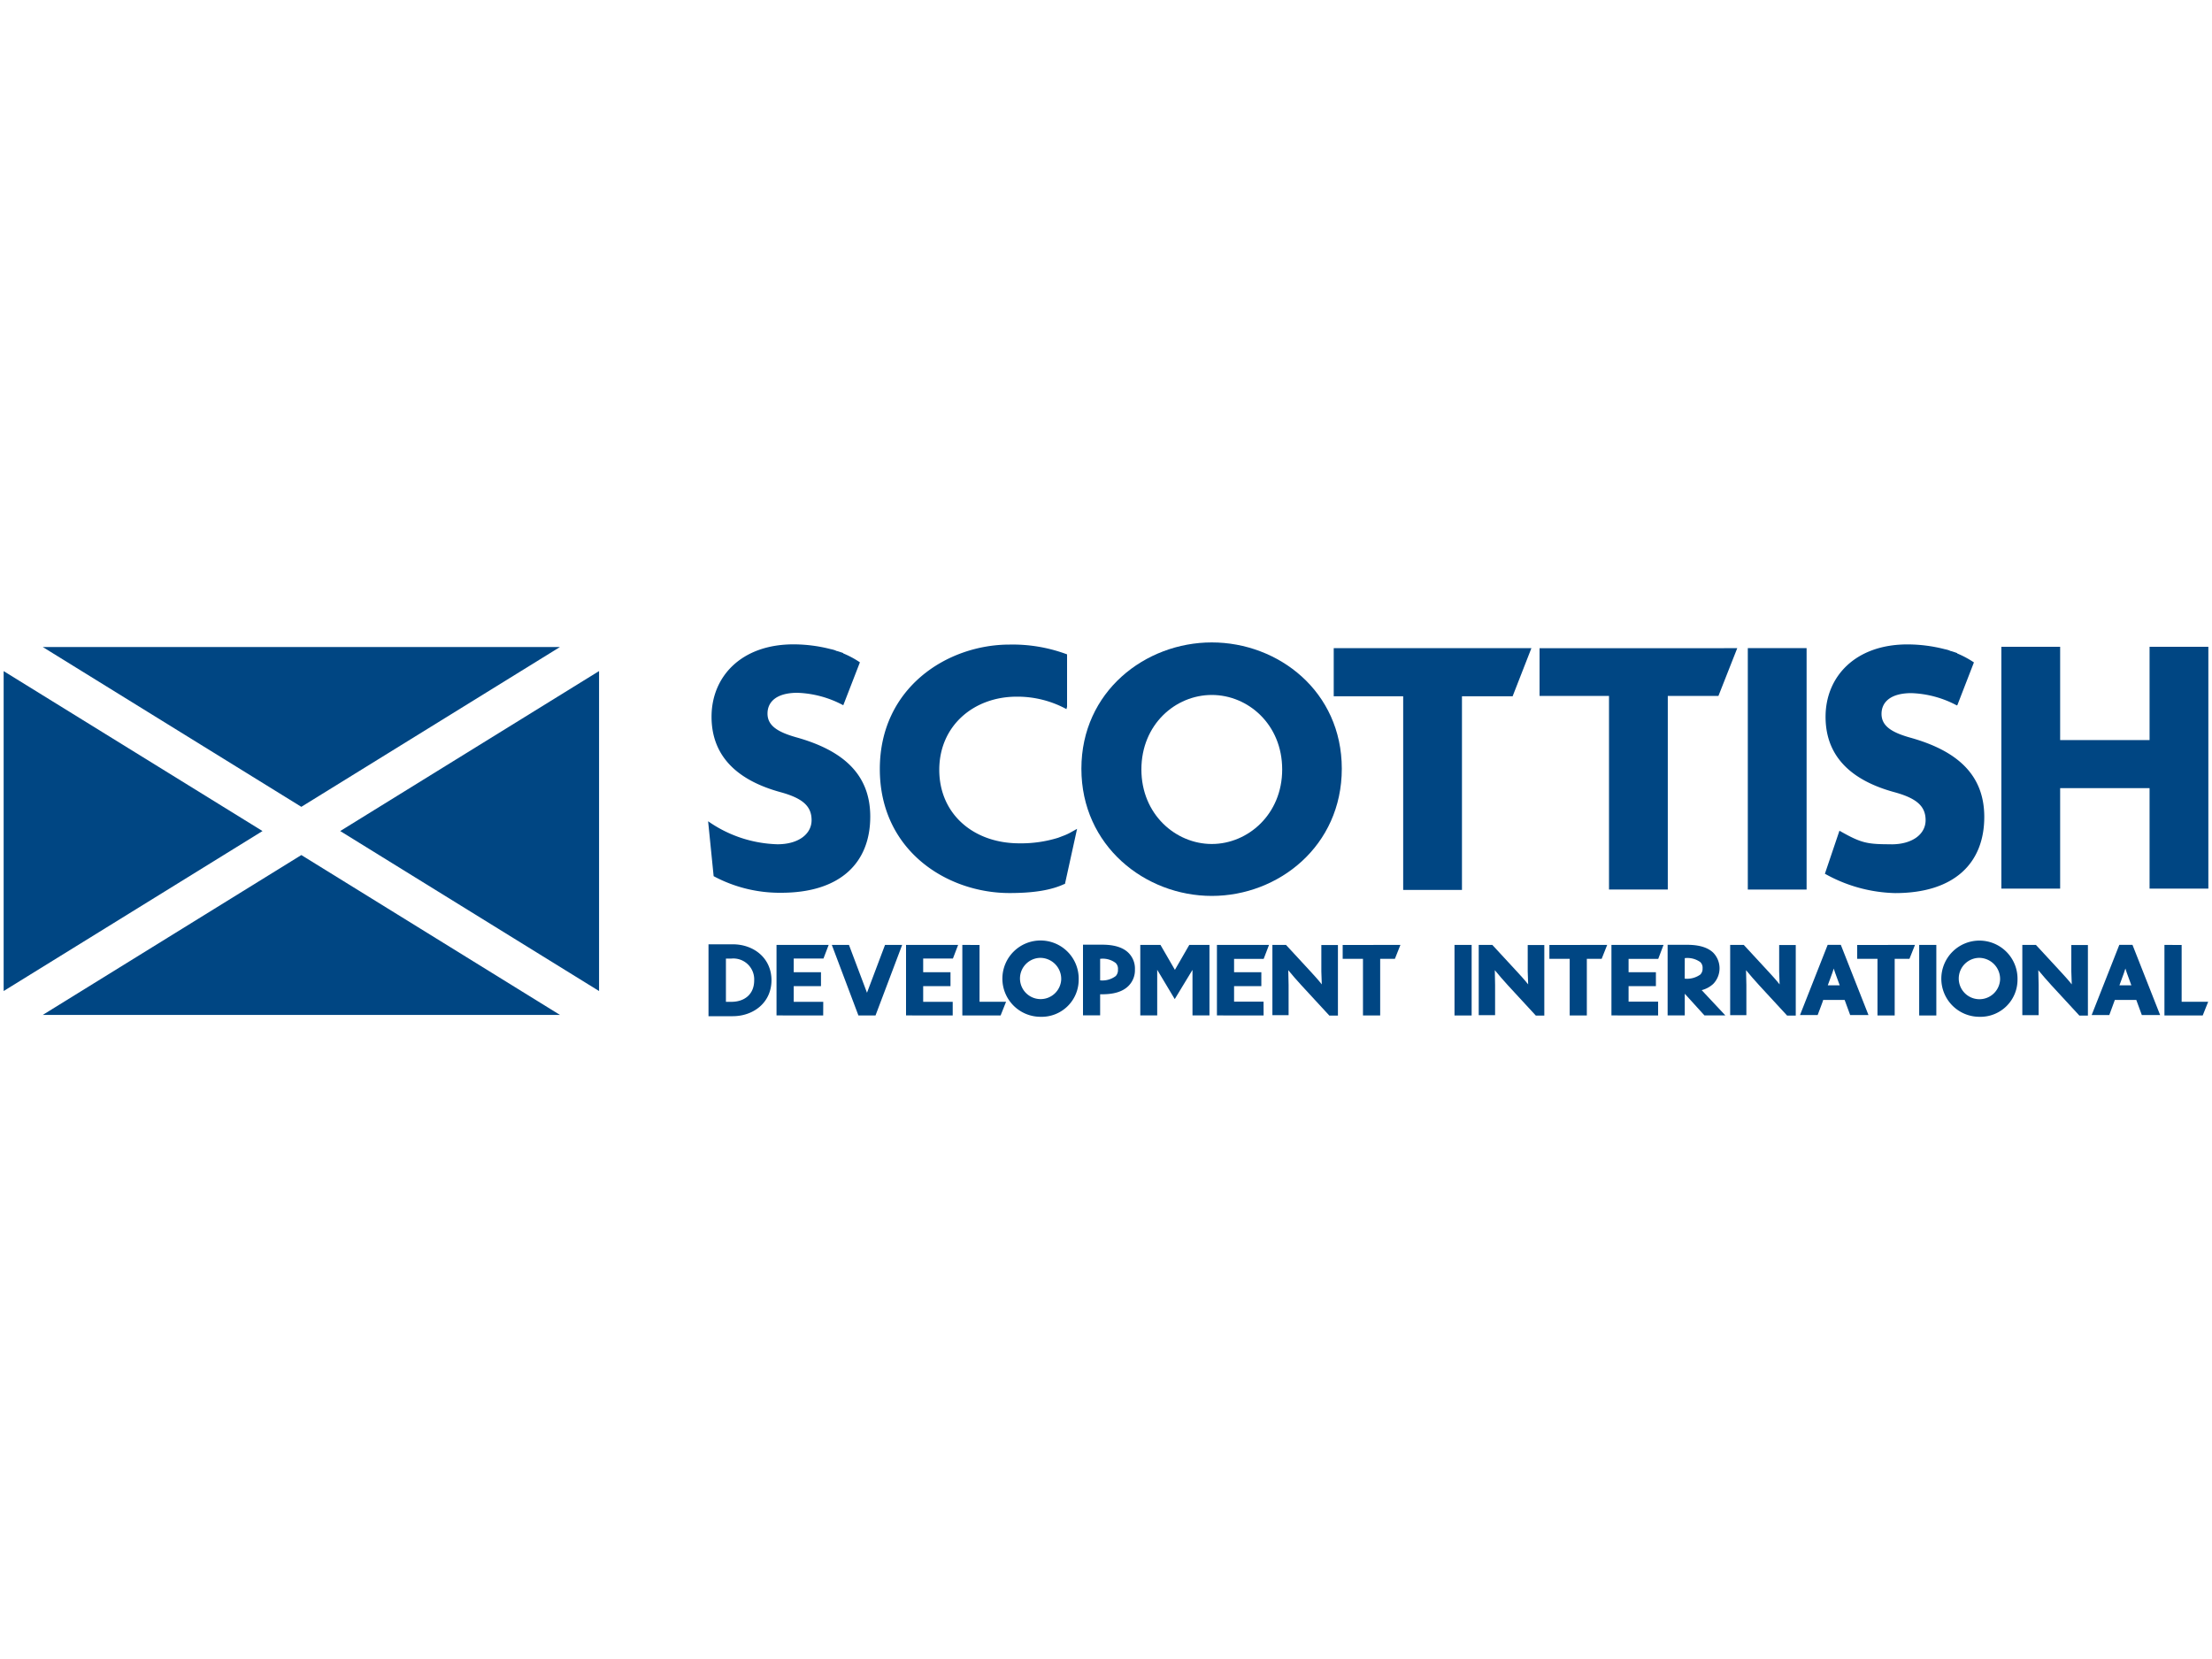
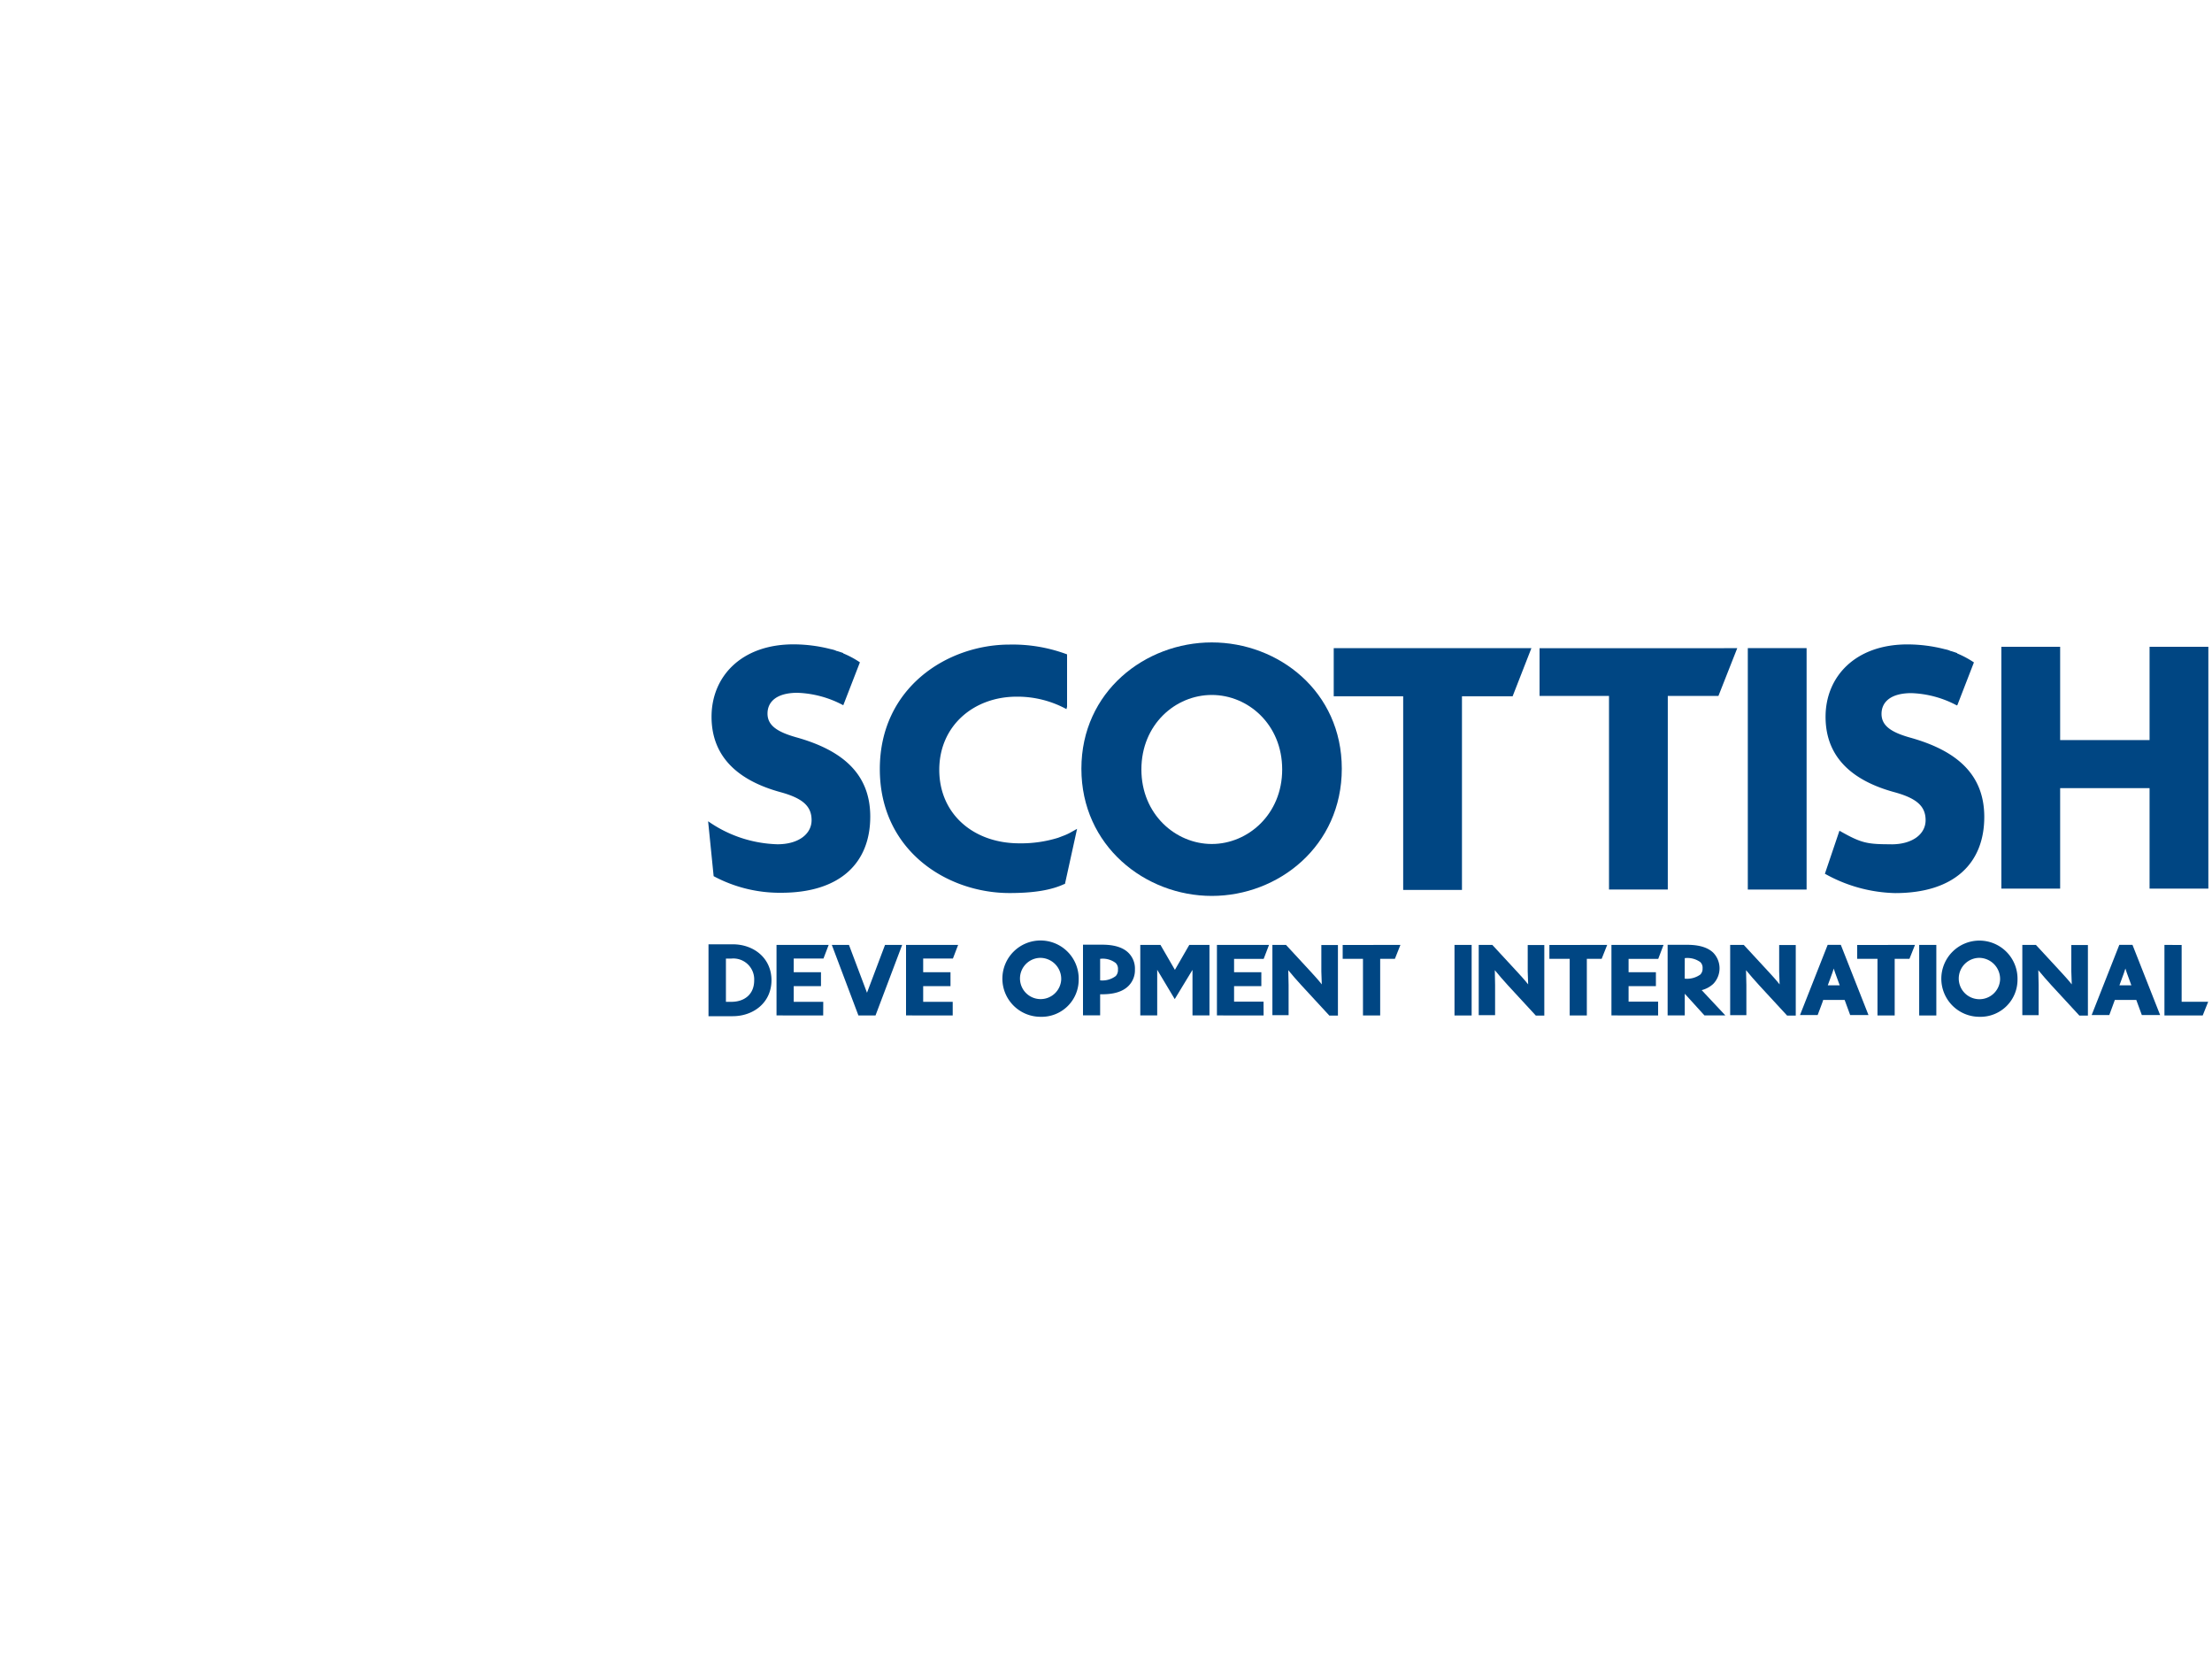
<svg xmlns="http://www.w3.org/2000/svg" id="PLACE_LOGO" data-name="PLACE LOGO" viewBox="0 0 400 300">
  <defs>
    <style>.cls-1{fill:#004683;}</style>
  </defs>
  <polyline class="cls-1" points="314.15 117.21 278.4 117.22 278.4 125.84 290.96 125.84 290.96 160.85 301.59 160.85 301.59 125.84 310.75 125.84 314.15 117.21" />
  <path class="cls-1" d="M342,152.67c-4.36,0-5.39-.18-9.37-2.45L330,158a27.2,27.2,0,0,0,12.7,3.5c10.62,0,16.12-5.35,16.12-13.77,0-7.71-5-12-13.38-14.34-3.35-.94-5.2-2.1-5.2-4.29s1.71-3.76,5.4-3.76a18.75,18.75,0,0,1,8.25,2.24v-.06l.06,0,3-7.74-.1-.06a17.28,17.28,0,0,0-2.93-1.56v-.06q-.49-.18-1.08-.36c-.15,0-.3-.12-.45-.16a6.54,6.54,0,0,0-.73-.19,27.26,27.26,0,0,0-6.74-.86c-9.42,0-14.8,5.83-14.8,13.09,0,6.61,3.95,11.32,12.48,13.64,4,1.1,5.61,2.53,5.61,5.06s-2.4,4.36-6.17,4.36" />
  <rect class="cls-1" x="316.06" y="117.2" width="10.63" height="43.66" />
-   <path class="cls-1" d="M101.26,117H7.73l46.76,28.9L101.26,117M.66,121.36v57.85l46.81-28.93Zm60.86,28.92,46.81,28.93V121.35ZM7.73,183.53h93.53L54.49,154.62Z" />
  <polygon class="cls-1" points="372.54 142.52 388.71 142.52 388.71 160.69 399.34 160.69 399.34 116.96 388.71 116.96 388.71 133.83 372.54 133.83 372.54 116.96 361.91 116.96 361.91 160.69 372.54 160.69 372.54 142.52" />
  <polyline class="cls-1" points="253.24 170.87 242.8 170.88 242.8 173.39 246.47 173.39 246.47 183.63 249.58 183.63 249.58 173.39 252.24 173.39 253.24 170.87" />
  <path class="cls-1" d="M136.38,177.28c0,2.61-1.86,3.88-4.11,3.88h-1v-7.82h1a3.77,3.77,0,0,1,4.11,3.94m3.13,0c0-4.07-3.25-6.52-7-6.52h-4.39v13h4.39C136.28,183.75,139.51,181.28,139.51,177.24Z" />
-   <polyline class="cls-1" points="181.93 181.15 177.13 181.15 177.13 170.88 174.02 170.87 174.02 183.63 180.94 183.63 181.93 181.15" />
  <polygon class="cls-1" points="158.32 183.63 163.14 170.87 160.04 170.87 156.78 179.52 153.52 170.87 150.42 170.87 155.23 183.63 158.32 183.63" />
  <polygon class="cls-1" points="166.94 173.33 172.32 173.33 173.26 170.87 163.84 170.87 163.84 183.62 172.28 183.63 172.28 181.16 166.94 181.16 166.94 178.32 171.88 178.32 171.88 175.81 166.94 175.81 166.94 173.33" />
  <polygon class="cls-1" points="143.53 173.33 148.91 173.33 149.85 170.87 140.42 170.87 140.42 183.62 148.86 183.63 148.87 181.16 143.53 181.16 143.53 178.32 148.46 178.32 148.46 175.81 143.53 175.81 143.53 173.33" />
  <polygon class="cls-1" points="223.16 173.4 228.51 173.4 229.48 170.87 220.06 170.87 220.06 183.62 228.5 183.63 228.49 181.13 223.16 181.13 223.16 178.32 228.09 178.32 228.09 175.81 223.16 175.81 223.16 173.4" />
  <path class="cls-1" d="M205.23,175.32a4,4,0,0,0-1.15-3c-1.5-1.5-4-1.5-5.13-1.49h-3.11v12.77h3.1v-3.8c1.2,0,3.63,0,5.14-1.53A4,4,0,0,0,205.23,175.32Zm-3.47,1.18a4,4,0,0,1-2.82.78v-3.89h0a3.82,3.82,0,0,1,2.81.75,1.45,1.45,0,0,1,.41,1.18A1.55,1.55,0,0,1,201.76,176.5Z" />
  <path class="cls-1" d="M206.2,183.62V170.87h3.65l2.61,4.51,2.6-4.51h3.65v12.75h-3.07v-8.06a.69.69,0,0,1,0-.18l-3.21,5.29-3.17-5.3s0,.07,0,.13v8.12Z" />
  <polyline class="cls-1" points="346.29 170.87 335.84 170.88 335.84 173.39 339.51 173.39 339.51 183.63 342.62 183.63 342.62 173.39 345.29 173.39 346.29 170.87" />
  <polyline class="cls-1" points="290.63 170.87 280.18 170.88 280.18 173.39 283.85 173.39 283.85 183.63 286.95 183.63 286.95 173.39 289.63 173.39 290.63 170.87" />
  <polyline class="cls-1" points="399.31 181.15 394.51 181.15 394.51 170.88 391.4 170.87 391.4 183.63 398.32 183.63 399.31 181.15" />
  <rect class="cls-1" x="263.02" y="170.87" width="3.1" height="12.76" />
  <rect class="cls-1" x="347.05" y="170.87" width="3.1" height="12.76" />
  <polygon class="cls-1" points="294.5 173.4 299.86 173.4 300.82 170.87 291.4 170.87 291.4 183.62 299.84 183.63 299.84 181.13 294.5 181.13 294.5 178.32 299.44 178.32 299.44 175.81 294.5 175.81 294.5 173.4" />
  <path class="cls-1" d="M312,183.62l-4.28-4.57a4.87,4.87,0,0,0,2.08-1.12,4.06,4.06,0,0,0,0-5.66c-1.5-1.43-3.95-1.43-5.13-1.42h-3.11v12.77h3.1V179.7l3.56,3.92Zm-7.34-10.36h0a4,4,0,0,1,2.81.72,1.39,1.39,0,0,1,.41,1.12,1.49,1.49,0,0,1-.41,1.13,4.12,4.12,0,0,1-2.82.74Z" />
  <path class="cls-1" d="M240.37,183.63l-5-5.42c-.82-.89-1.72-1.92-2.41-2.77l0,0c0,.89.06,1.84.06,2.65v5.48h-2.93V170.87h2.46l4.37,4.73c.61.67,1.53,1.66,2.1,2.41l0,0c0-.77-.08-1.56-.08-2.35v-4.77h3v12.76h-1.57" />
  <path class="cls-1" d="M277.71,183.63l-5-5.42c-.81-.89-1.71-1.92-2.4-2.77l0,0c0,.89.05,1.84.05,2.65v5.48H267.4V170.87h2.46l4.37,4.73c.62.67,1.53,1.66,2.11,2.41l0,0c0-.77-.08-1.56-.08-2.35v-4.77h3v12.76h-1.56" />
  <path class="cls-1" d="M323.15,183.63l-5-5.42c-.82-.89-1.71-1.92-2.41-2.77l0,0c0,.89.06,1.84.06,2.65v5.48h-2.93V170.87h2.46l4.37,4.73c.62.67,1.53,1.66,2.11,2.41l0,0c0-.77-.08-1.56-.08-2.35v-4.77h3v12.76h-1.56" />
-   <path class="cls-1" d="M376,183.63l-5-5.42c-.81-.89-1.71-1.92-2.41-2.77l0,0c0,.89.06,1.84.06,2.65v5.48H365.7V170.87h2.46l4.37,4.73c.62.67,1.53,1.66,2.11,2.41l0,0c0-.77-.08-1.56-.08-2.35v-4.77h3v12.76H376" />
+   <path class="cls-1" d="M376,183.63l-5-5.42c-.81-.89-1.71-1.92-2.41-2.77c0,.89.06,1.84.06,2.65v5.48H365.7V170.87h2.46l4.37,4.73c.62.67,1.53,1.66,2.11,2.41l0,0c0-.77-.08-1.56-.08-2.35v-4.77h3v12.76H376" />
  <path class="cls-1" d="M381.43,183.55c.19-.54.95-2.61,1-2.73h3.88c.05.12.81,2.19,1,2.73h3.31l-5-12.69h-2.38l-5,12.69h3.16m2.66-7.56c.1-.26.19-.56.28-.85.07.23.15.47.22.68l.06.17s.61,1.68.8,2.19h-2.16Z" />
  <path class="cls-1" d="M328.69,183.55c.2-.54,1-2.61,1-2.73h3.88c.05.12.81,2.19,1,2.73h3.31l-5-12.69h-2.38l-5,12.69h3.15m2.67-7.56c.1-.26.19-.56.27-.85.08.23.15.47.23.68l.06.17s.61,1.68.8,2.19h-2.16Z" />
  <path class="cls-1" d="M361.68,177.15a3.74,3.74,0,1,1-3.73-3.94,3.82,3.82,0,0,1,3.73,3.94m3.15,0a6.89,6.89,0,1,0-6.88,6.72A6.7,6.7,0,0,0,364.83,177.11Z" />
  <path class="cls-1" d="M191.9,177.15a3.73,3.73,0,1,1-3.73-3.94,3.81,3.81,0,0,1,3.73,3.94m3.16,0a6.9,6.9,0,1,0-6.89,6.72A6.7,6.7,0,0,0,195.06,177.11Z" />
  <path class="cls-1" d="M140.59,152.67a22.9,22.9,0,0,1-12.54-4.16l1,9.93a25.28,25.28,0,0,0,12.21,3c10.61,0,16.11-5.35,16.11-13.77,0-7.71-5-12-13.38-14.34-3.35-.95-5.2-2.1-5.2-4.29s1.71-3.76,5.41-3.76a18.89,18.89,0,0,1,8.25,2.23v0l.05,0,3-7.74-.09-.06a17,17,0,0,0-2.93-1.56v-.06c-.33-.12-.7-.24-1.09-.36-.15,0-.29-.12-.45-.16a6,6,0,0,0-.73-.19,27.18,27.18,0,0,0-6.73-.86c-9.43,0-14.81,5.83-14.81,13.09,0,6.61,4,11.32,12.48,13.64,4,1.1,5.61,2.53,5.61,5.06s-2.4,4.36-6.16,4.36" />
  <path class="cls-1" d="M231.86,139.14c0,8.14-6.22,13.48-12.73,13.48s-12.73-5.34-12.73-13.48,6.16-13.47,12.73-13.47,12.73,5.34,12.73,13.47m10.78-.13c0-14-11.47-22.84-23.51-22.84s-23.58,8.88-23.58,22.84,11.53,23,23.58,23S242.64,153,242.64,139Z" />
  <polyline class="cls-1" points="276.93 117.2 241.18 117.2 241.18 125.91 253.74 125.91 253.74 160.93 264.37 160.93 264.37 125.91 273.53 125.91 276.93 117.2" />
  <path class="cls-1" d="M192.57,159.88l2.2-10-1.31.73v0a9.62,9.62,0,0,1-1,.46l-1.13.43a22.64,22.64,0,0,1-7,1c-8.3,0-14.48-5.31-14.48-13.29s6.24-13.23,14-13.23a18.56,18.56,0,0,1,9,2.25l.11-.44v-9.46a28.11,28.11,0,0,0-10.4-1.77c-11.25,0-23.46,7.77-23.46,22.51s12.14,22.42,23.46,22.42c4.47,0,7.62-.55,9.95-1.65" />
</svg>